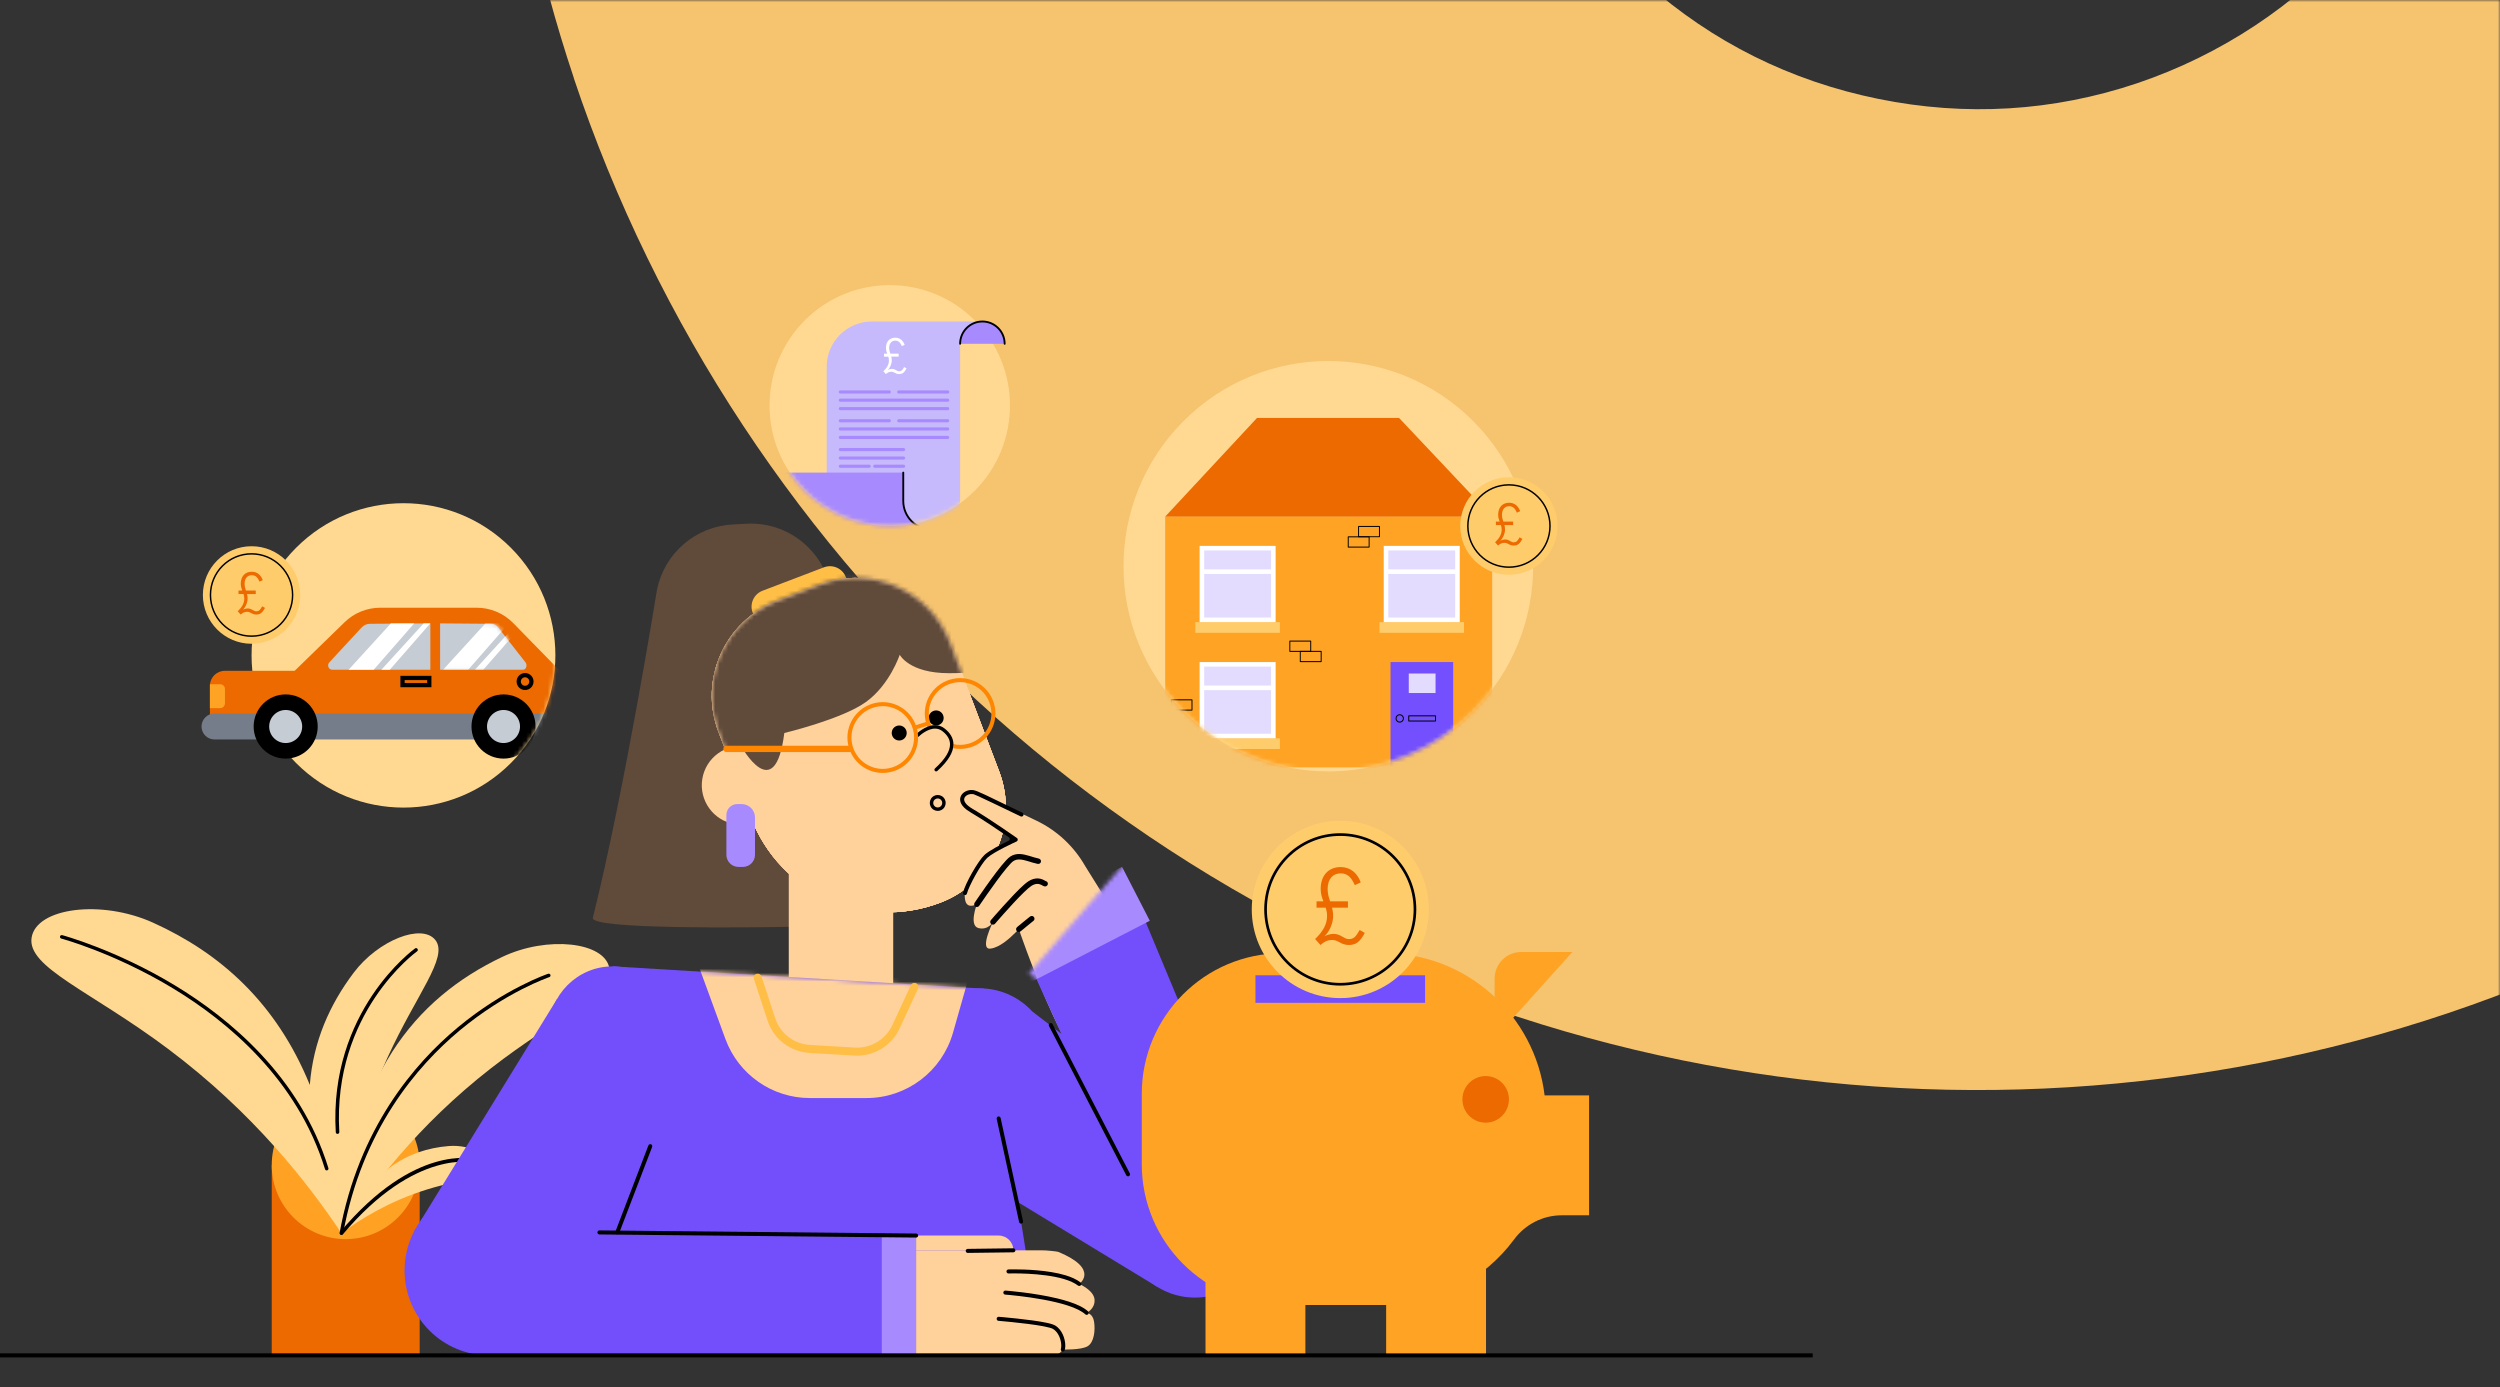
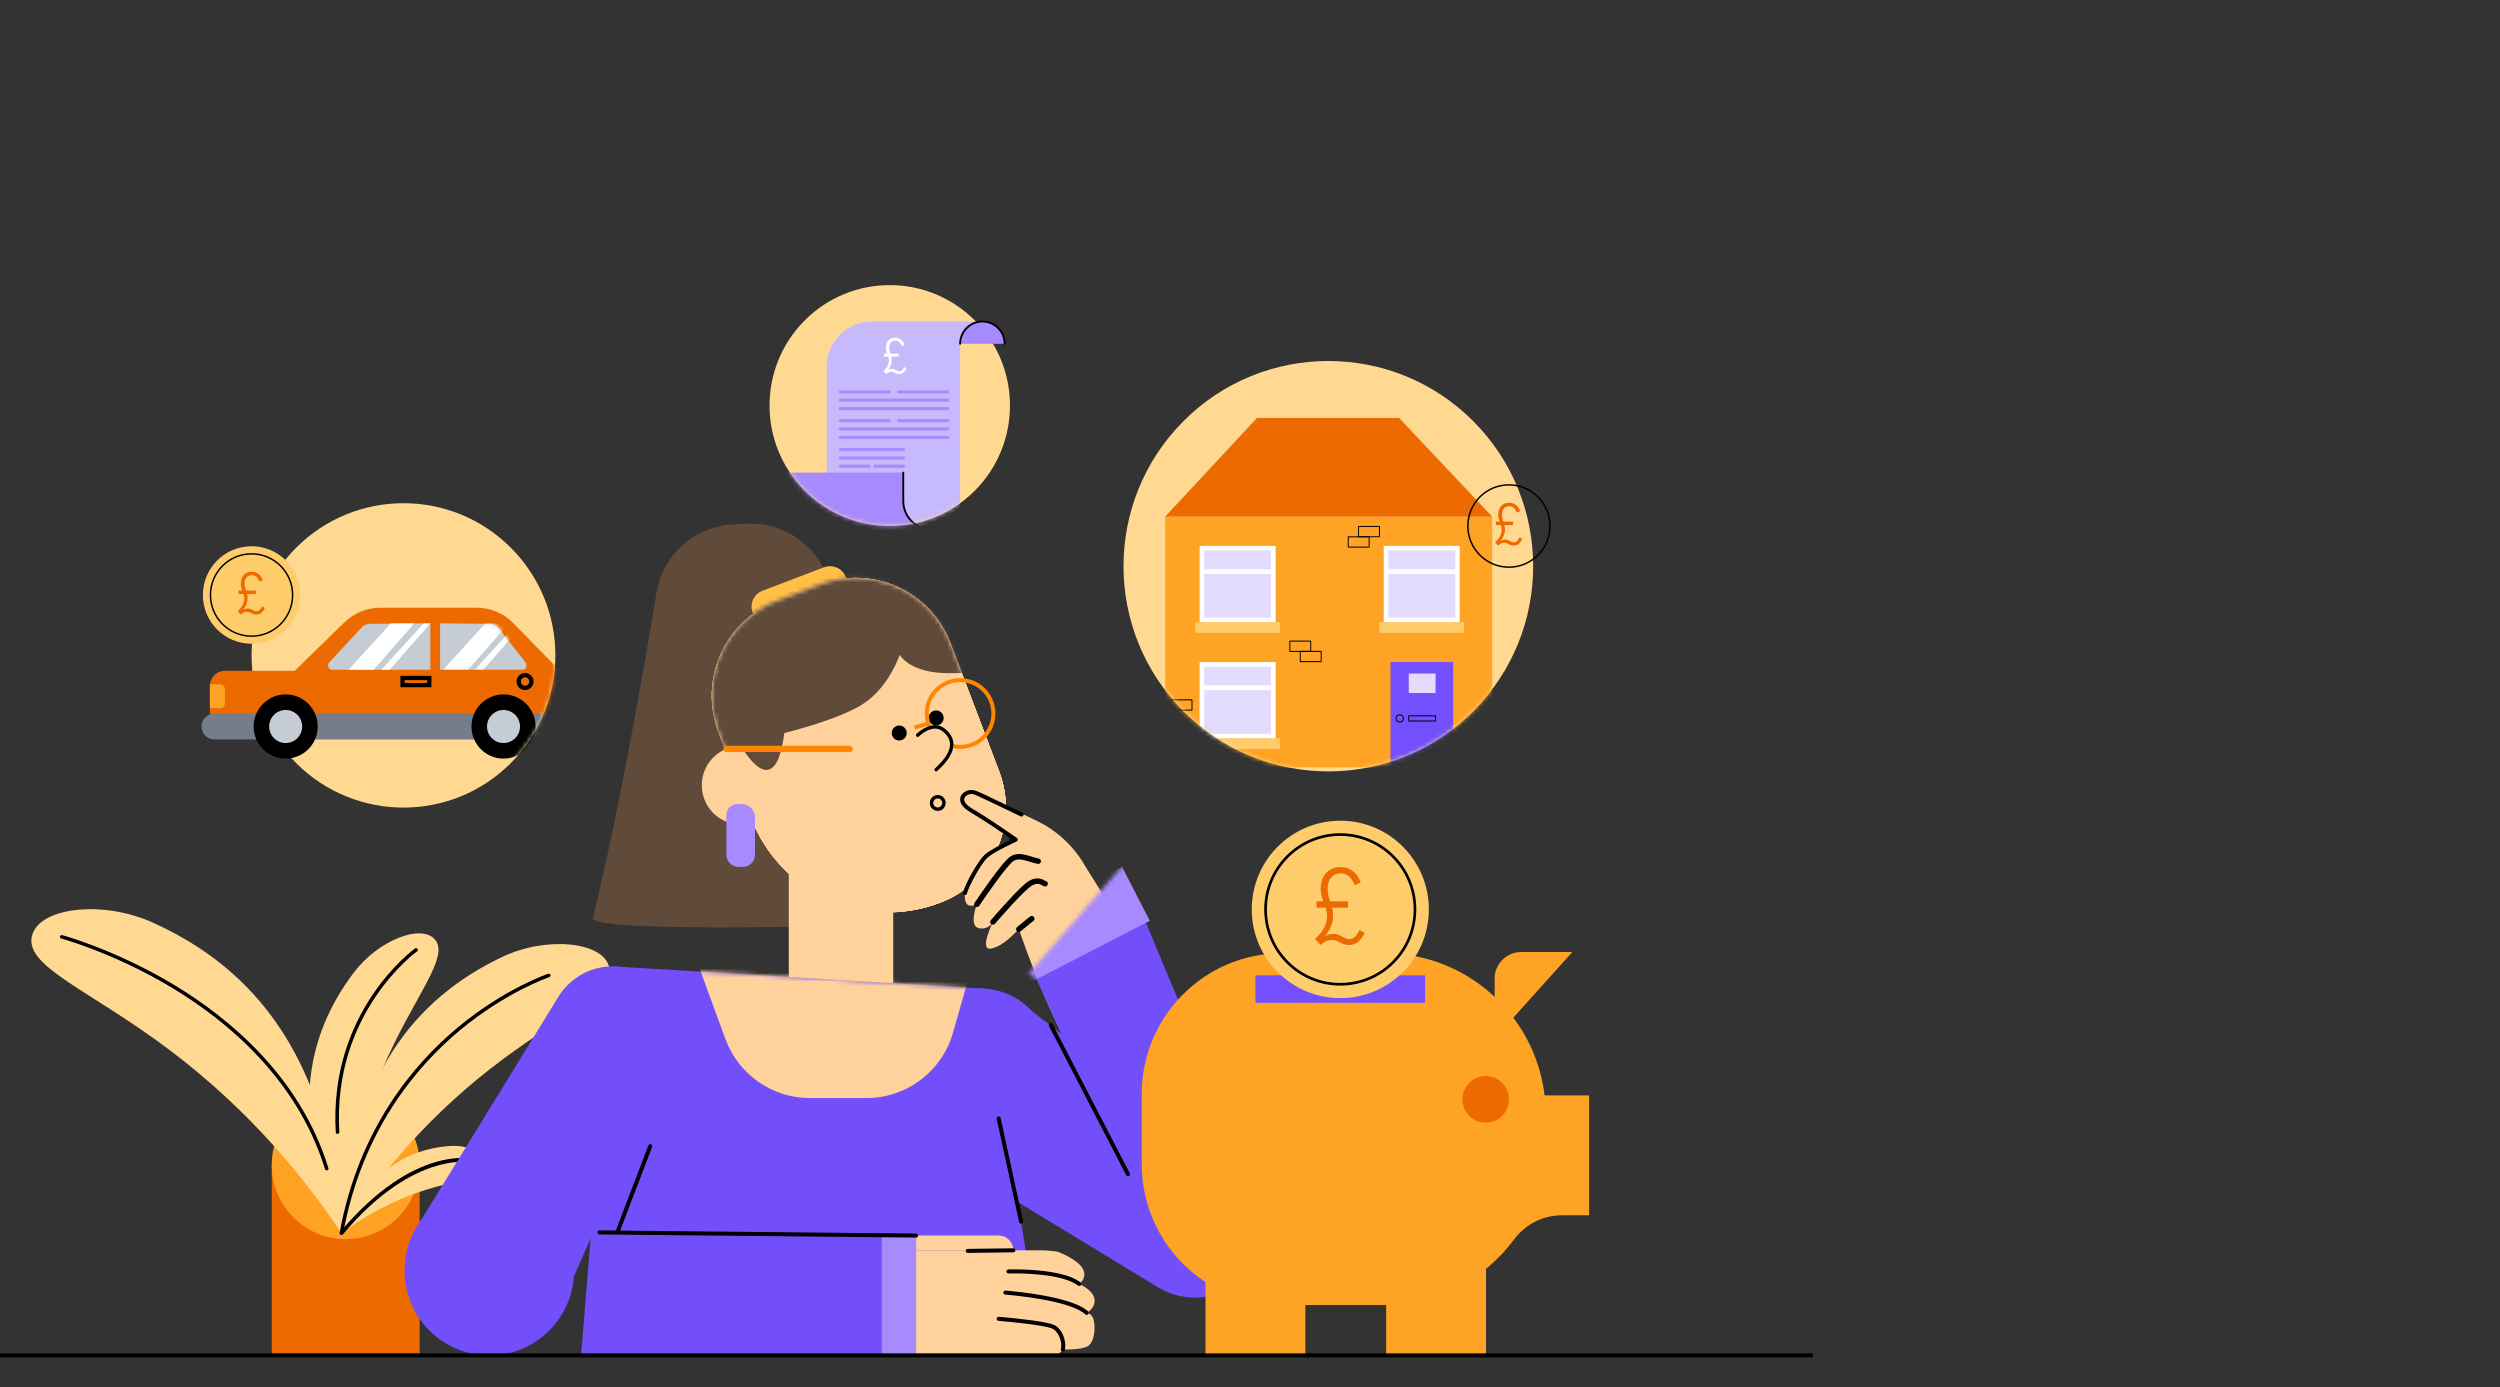
<svg xmlns="http://www.w3.org/2000/svg" width="582" height="323" viewBox="0 0 582 323" fill="none">
  <rect x="0" y="0" width="582" height="323" fill="#333333" stroke="none" />
  <mask id="mask0_5053_84409" style="mask-type:alpha" maskUnits="userSpaceOnUse" x="80" y="0" width="502" height="323">
    <rect x="80.151" width="501.849" height="322.873" fill="#F19148" />
  </mask>
  <g mask="url(#mask0_5053_84409)">
-     <path d="M133.564 18.146C152.759 75.494 186.733 126.953 231.895 167.083C277.021 207.159 332.256 234.744 391.633 246.836C451.009 258.927 512.633 255.137 569.892 235.864C627.151 216.59 678.542 182.514 718.634 137.239C754.218 97.025 779.963 48.828 793.782 -3.115C796.605 -13.746 790.027 -24.597 779.244 -26.793L592.405 -64.839C583.156 -66.723 573.879 -61.549 570.747 -52.629C565.797 -38.476 558.234 -25.562 548.165 -14.194C534.55 1.208 517.012 12.797 497.534 19.378C477.966 25.94 457.695 27.179 437.256 23.017C416.817 18.855 398.646 9.787 383.202 -3.904C367.848 -17.577 356.239 -35.102 349.731 -54.602C344.91 -69.002 342.989 -83.8 343.978 -98.807C344.583 -108.242 338.068 -116.631 328.819 -118.514L141.935 -156.57C131.151 -158.766 120.855 -151.352 119.295 -140.464C111.657 -87.261 116.549 -32.826 133.573 18.101L133.564 18.146Z" fill="#F6C36F" />
-   </g>
+     </g>
  <g clip-path="url(#clip0_5053_84409)">
    <path d="M97.698 271.216H63.261V315.353H97.698V271.216Z" fill="#EC6A00" />
    <path d="M80.481 288.468C89.992 288.468 97.701 280.744 97.701 271.216C97.701 261.688 89.992 253.964 80.481 253.964C70.971 253.964 63.261 261.688 63.261 271.216C63.261 280.744 70.971 288.468 80.481 288.468Z" fill="#FFA224" />
    <path d="M79.494 287.094C81.293 250.844 96.583 232.432 116.913 222.777C127.413 217.789 140.754 219.26 141.853 225.367C142.946 231.443 129.942 236.512 114.3 248.692C97.161 262.036 86.165 276.666 79.494 287.097" fill="#FFD991" />
    <path d="M7.361 218.265C8.485 211.304 23.613 209.358 35.645 214.805C51.222 221.854 64.317 233.402 72.124 252.572C72.924 242.429 76.746 233.859 82.355 226.428C88.07 218.85 98.273 214.868 101.371 218.866C104.453 222.846 96.958 231.431 90.231 246.158C82.864 262.293 80.425 277.029 79.529 287.097L79.488 287.007C79.488 287.041 79.491 287.072 79.494 287.107C71.697 275.393 58.902 259.001 39.149 244.196C21.123 230.686 6.24 225.195 7.361 218.268V218.265Z" fill="#FFD991" />
    <path d="M79.494 287.095C85.768 272.693 94.778 267.584 104.49 266.798C109.506 266.392 114.681 269.035 114.193 271.679C113.706 274.307 107.666 274.364 99.466 276.892C90.484 279.664 83.795 283.897 79.494 287.095Z" fill="#FFD991" />
    <path d="M79.485 287.42L79.41 287.413C79.185 287.373 79.038 287.157 79.079 286.935C83.523 262.656 96.48 247.569 106.564 239.19C117.491 230.108 127.519 226.722 127.619 226.691C127.838 226.622 128.066 226.735 128.141 226.954C128.212 227.17 128.097 227.401 127.878 227.476C127.778 227.511 117.879 230.858 107.064 239.85C97.095 248.142 84.288 263.066 79.891 287.088C79.854 287.282 79.682 287.423 79.485 287.423V287.42Z" fill="black" />
    <path d="M78.579 263.973C78.361 263.973 78.183 263.805 78.167 263.586C76.5 235.336 96.421 220.941 96.621 220.797C96.805 220.669 97.064 220.709 97.195 220.897C97.326 221.082 97.283 221.341 97.095 221.473C96.899 221.614 77.349 235.762 78.992 263.535C79.004 263.761 78.832 263.958 78.605 263.97H78.579V263.973Z" fill="black" />
    <path d="M79.495 287.507C79.401 287.507 79.307 287.476 79.229 287.41C79.054 287.263 79.032 287.004 79.179 286.828C96.514 266.223 110.24 269.72 110.818 269.88C111.036 269.943 111.167 270.168 111.105 270.387C111.042 270.606 110.818 270.737 110.599 270.678C110.465 270.64 96.771 267.202 79.81 287.363C79.729 287.457 79.613 287.507 79.495 287.507Z" fill="black" />
    <path d="M76.056 272.467C75.881 272.467 75.716 272.355 75.663 272.176C69.207 251.189 52.871 237.716 40.305 230.11C26.66 221.854 14.387 218.531 14.265 218.497C14.047 218.437 13.916 218.212 13.975 217.993C14.034 217.774 14.259 217.642 14.478 217.702C14.603 217.736 26.97 221.081 40.711 229.394C53.408 237.075 69.916 250.694 76.45 271.935C76.518 272.154 76.396 272.383 76.178 272.452C76.134 272.464 76.094 272.47 76.053 272.47L76.056 272.467Z" fill="black" />
    <path d="M138.012 213.675C137.338 216.381 174.041 215.971 185.824 215.724C187.511 215.69 188.891 214.366 189.004 212.68L193.735 142.202C194.5 130.807 185.144 121.309 173.76 121.925L170.528 122.1C161.921 122.566 154.707 128.78 152.955 137.237C152.955 137.237 145.476 183.761 138.012 213.675Z" fill="#604A3A" />
    <path d="M218.953 210.114L218.871 210.146C201.258 216.86 181.549 208.003 174.844 190.356L167.249 170.367C162.615 158.165 168.729 144.508 180.909 139.865L190.827 136.082C203.007 131.439 216.638 137.565 221.273 149.767L232.609 179.612C237.247 191.814 231.132 205.471 218.953 210.114Z" fill="#FFD29C" />
    <path d="M181.548 184.279C182.357 179.285 178.972 174.579 173.987 173.768C169.002 172.958 164.305 176.349 163.496 181.343C162.687 186.337 166.072 191.043 171.057 191.854C176.041 192.664 180.738 189.273 181.548 184.279Z" fill="#FFD29C" />
    <path d="M218.953 210.114L218.871 210.146C201.258 216.86 181.549 208.003 174.844 190.356L167.249 170.367C162.615 158.165 168.729 144.508 180.909 139.865L190.827 136.082C203.007 131.439 216.638 137.565 221.273 149.767L232.609 179.612C237.247 191.814 231.132 205.471 218.953 210.114Z" fill="#FFD29C" />
    <path d="M194.631 139.509L180.347 144.956C178.298 145.738 176.006 144.706 175.225 142.653C174.444 140.601 175.475 138.304 177.524 137.522L191.808 132.075C193.857 131.293 196.149 132.325 196.93 134.378C197.707 136.43 196.68 138.73 194.631 139.509Z" fill="#FFBF47" />
    <path d="M218.953 210.114L218.871 210.146C201.258 216.86 181.549 208.003 174.844 190.356L167.249 170.367C162.615 158.165 168.729 144.508 180.909 139.865L190.827 136.082C203.007 131.439 216.638 137.565 221.273 149.767L232.609 179.612C237.247 191.814 231.132 205.471 218.953 210.114Z" fill="#FFD29C" />
    <path d="M218.953 210.114L218.871 210.146C201.258 216.86 181.549 208.003 174.844 190.356L167.249 170.367C162.615 158.165 168.729 144.508 180.909 139.865L190.827 136.082C203.007 131.439 216.638 137.565 221.273 149.767L232.609 179.612C237.247 191.814 231.132 205.471 218.953 210.114Z" fill="#FFD29C" />
    <path d="M218.953 210.114L218.871 210.146C201.258 216.86 181.549 208.003 174.844 190.356L167.249 170.367C162.615 158.165 168.729 144.508 180.909 139.865L190.827 136.082C203.007 131.439 216.638 137.565 221.273 149.767L232.609 179.612C237.247 191.814 231.132 205.471 218.953 210.114Z" fill="#FFD29C" />
    <path d="M218.953 210.114L218.871 210.146C201.258 216.86 181.549 208.003 174.844 190.356L167.249 170.367C162.615 158.165 168.729 144.508 180.909 139.865L190.827 136.082C203.007 131.439 216.638 137.565 221.273 149.767L232.609 179.612C237.247 191.814 231.132 205.471 218.953 210.114Z" fill="#FFD29C" />
    <mask id="mask1_5053_84409" style="mask-type:luminance" maskUnits="userSpaceOnUse" x="165" y="134" width="70" height="79">
      <path d="M218.953 210.114L218.871 210.146C201.258 216.86 181.549 208.003 174.844 190.356L167.252 170.367C162.618 158.165 168.733 144.511 180.912 139.865L190.831 136.082C203.01 131.439 216.642 137.565 221.276 149.767L232.612 179.612C237.247 191.814 231.132 205.471 218.953 210.114Z" fill="white" />
    </mask>
    <g mask="url(#mask1_5053_84409)">
      <path d="M165.116 174.991L172.511 173.646C172.511 173.646 180.406 188.053 182.586 170.642C182.586 170.642 195.971 167.441 201.552 163.452C207.132 159.463 209.459 152.423 209.459 152.423C209.459 152.423 211.604 156.719 220.936 156.719C230.267 156.719 227.766 155.271 227.766 155.271C227.766 155.271 213.191 133.807 209.815 131.808C206.439 129.809 205.549 120.551 183.688 126.605C161.828 132.659 146.544 133.016 146.366 142.274C146.188 151.532 147.256 162.038 150.098 164.175C152.943 166.312 165.116 174.991 165.116 174.991Z" fill="#604A3A" />
    </g>
    <path d="M197.807 173.603H169.12C168.711 173.603 168.38 173.935 168.38 174.344C168.38 174.754 168.711 175.086 169.12 175.086H197.807C198.216 175.086 198.547 174.754 198.547 174.344C198.547 173.935 198.216 173.603 197.807 173.603Z" fill="#FF8600" />
    <path d="M172.945 201.817H171.918C170.363 201.817 169.104 200.553 169.104 198.998V189.719C169.104 188.32 170.235 187.188 171.631 187.188H172.658C174.373 187.188 175.762 188.58 175.762 190.297V198.998C175.762 200.553 174.501 201.817 172.945 201.817Z" fill="#A88AFF" />
    <path d="M195.783 253.056C189.069 253.056 183.626 247.603 183.626 240.876V192.64C183.626 185.913 189.069 180.46 195.783 180.46C202.498 180.46 207.941 185.913 207.941 192.64V240.876C207.944 247.603 202.501 253.056 195.783 253.056Z" fill="#FFD29C" />
    <path d="M252.637 201.635C250.032 197.052 246.097 193.379 241.363 191.088C235.354 188.188 227.641 184.549 226.469 184.399C224.508 184.155 222.213 186.38 226.148 188.686C230.092 190.982 236.469 195.469 236.469 195.469C236.469 195.469 231.066 197.909 229.505 199.373C227.944 200.838 224.546 206.976 224.58 208.378C224.608 209.78 224.846 211.644 227.409 210.521C227.409 210.521 225.495 215.496 227.797 216.059C230.098 216.616 231.166 214.626 231.166 214.626C231.166 214.626 227.925 221.165 230.586 220.836C232.825 220.561 235.211 218.293 236.547 216.96C236.8 216.71 237.016 216.488 237.191 216.325C237.191 216.325 248.161 248.867 256.437 253.26C264.713 257.652 274.706 260.65 278.913 254.486C283.12 248.322 261.756 216.256 261.756 216.256L252.637 201.635Z" fill="#FFD29C" />
    <path d="M241.825 199.874C241.113 199.727 240.376 199.48 239.633 199.254C238.883 199.032 238.127 198.832 237.337 198.813C236.628 198.801 235.885 198.954 235.208 199.398C234.892 199.605 234.58 199.899 234.218 200.29C232.95 201.638 231.141 204.088 229.621 206.222C228.106 208.353 226.894 210.161 226.894 210.161C226.698 210.452 226.776 210.849 227.072 211.047C227.363 211.244 227.759 211.165 227.956 210.868C227.956 210.868 228.053 210.724 228.231 210.465C228.846 209.56 230.411 207.28 232.01 205.099C232.812 204.013 233.621 202.946 234.324 202.108C234.677 201.685 235.001 201.319 235.273 201.031C235.545 200.747 235.785 200.54 235.907 200.465C236.36 200.177 236.806 200.077 237.331 200.087C237.906 200.096 238.568 200.256 239.283 200.471C239.998 200.687 240.769 200.95 241.581 201.116C241.925 201.185 242.265 200.969 242.337 200.618C242.393 200.281 242.169 199.946 241.825 199.874Z" fill="black" />
    <path d="M243.315 205.099L243.308 205.472L243.455 205.121C243.455 205.121 243.43 205.102 243.315 205.099L243.308 205.472L243.455 205.121C243.455 205.121 243.374 205.074 243.265 205.015C242.943 204.837 242.353 204.508 241.556 204.495C240.944 204.486 240.232 204.658 239.47 205.124C239.161 205.318 238.818 205.587 238.424 205.932C237.063 207.124 235.148 209.176 233.546 210.953C231.947 212.724 230.682 214.198 230.676 214.204C230.448 214.47 230.479 214.88 230.745 215.108C231.017 215.337 231.419 215.305 231.647 215.039C231.647 215.039 231.75 214.92 231.935 214.705C232.578 213.96 234.218 212.083 235.907 210.262C236.753 209.348 237.615 208.456 238.368 207.727C238.743 207.361 239.096 207.042 239.399 206.779C239.701 206.523 239.961 206.323 240.136 206.216C240.729 205.856 241.175 205.766 241.535 205.772C241.894 205.778 242.178 205.885 242.425 206.004C242.546 206.063 242.659 206.129 242.771 206.194C242.827 206.229 242.884 206.26 242.962 206.288C243.037 206.316 243.127 206.36 243.299 206.363C243.649 206.37 243.942 206.085 243.949 205.734C243.949 205.39 243.664 205.102 243.315 205.096V205.099Z" fill="black" />
    <path d="M239.851 213.334C239.767 213.391 239.695 213.447 239.586 213.534C238.836 214.116 236.785 215.828 236.778 215.834C236.507 216.059 236.469 216.463 236.694 216.735C236.919 217.007 237.322 217.045 237.593 216.82C237.593 216.82 238.268 216.263 238.977 215.678C239.333 215.384 239.695 215.089 239.992 214.852C240.142 214.733 240.27 214.633 240.367 214.551L240.488 214.457L240.526 214.426L240.538 214.42C240.835 214.226 240.919 213.832 240.732 213.534C240.538 213.225 240.145 213.14 239.848 213.334H239.851Z" fill="black" />
    <path d="M229.062 230.17L142.628 224.97L135.286 315.531H242.665L229.062 230.17Z" fill="#734FFC" />
    <path d="M113.916 315.531C124.813 315.531 133.646 306.681 133.646 295.763C133.646 284.846 124.813 275.996 113.916 275.996C103.019 275.996 94.185 284.846 94.185 295.763C94.185 306.681 103.019 315.531 113.916 315.531Z" fill="#734FFC" />
    <path d="M142.628 254.73C150.831 254.73 157.481 248.068 157.481 239.85C157.481 231.632 150.831 224.97 142.628 224.97C134.425 224.97 127.775 231.632 127.775 239.85C127.775 248.068 134.425 254.73 142.628 254.73Z" fill="#734FFC" />
    <path d="M129.69 232.541L96.412 286.668L133.615 297.131L156.575 244.971" fill="#734FFC" />
-     <path d="M113.931 315.531H154.226L154.848 285.661L127.775 283.89L113.931 315.531Z" fill="#734FFC" />
    <path d="M228.075 263.403C237.257 263.403 244.701 255.945 244.701 246.745C244.701 237.546 237.257 230.088 228.075 230.088C218.892 230.088 211.448 237.546 211.448 246.745C211.448 255.945 218.892 263.403 228.075 263.403Z" fill="#734FFC" />
    <path d="M278.182 302.08C287.365 302.08 294.809 294.623 294.809 285.423C294.809 276.223 287.365 268.766 278.182 268.766C269 268.766 261.556 276.223 261.556 285.423C261.556 294.623 269 302.08 278.182 302.08Z" fill="#734FFC" />
    <path d="M240.36 235.507L289.475 273.189L269.404 299.565L230.62 275.996L240.36 235.507Z" fill="#734FFC" />
    <path d="M213.278 287.635H205.28V315.531H213.278V287.635Z" fill="#A88AFF" />
    <path d="M263.736 277.204C263.439 276.507 293.831 279.745 293.831 279.745L264.132 208.463L241.238 227.82C241.238 227.82 263.876 277.533 263.736 277.204Z" fill="#734FFC" />
    <mask id="mask2_5053_84409" style="mask-type:luminance" maskUnits="userSpaceOnUse" x="135" y="224" width="108" height="92">
      <path d="M229.062 230.17L142.628 224.97L135.286 315.531H242.665L229.062 230.17Z" fill="white" />
    </mask>
    <g mask="url(#mask2_5053_84409)">
      <path d="M201.726 255.625H188.535C179.753 255.625 171.902 250.134 168.876 241.874L160.344 218.584H228.065L221.863 240.394C219.302 249.408 211.083 255.625 201.726 255.625Z" fill="#FFD29C" />
    </g>
    <path d="M254.704 307.715C255.004 309.727 254.704 312.502 253.202 313.403C251.7 314.307 247.421 314.167 247.421 314.167C246.222 316.11 243.842 315.531 243.842 315.531H213.275V291.07H242.293C243.118 291.07 243.939 291.12 244.761 291.214C245.413 291.289 246.188 291.364 246.353 291.433C256.078 295.454 251.25 298.908 251.25 298.908C251.25 298.908 254.629 300.366 254.807 302.515C254.988 304.665 252.977 305.635 252.977 305.635C252.977 305.635 254.404 305.707 254.704 307.715Z" fill="#FFD29C" />
    <path d="M235.916 291.071H213.278V287.639H232.491C234.38 287.636 235.916 289.175 235.916 291.071Z" fill="#FFD29C" />
    <path d="M0 316H422V315.062H0" fill="black" />
    <path d="M232.45 307.49C232.45 307.49 232.622 307.503 232.928 307.531C233.996 307.625 236.697 307.872 239.32 308.207C240.632 308.376 241.925 308.566 242.977 308.77C243.502 308.87 243.97 308.976 244.342 309.08C244.714 309.183 245.001 309.292 245.132 309.37C245.751 309.727 246.244 310.356 246.572 311.082C246.903 311.805 247.065 312.615 247.065 313.269C247.065 313.569 247.031 313.835 246.972 314.032C246.9 314.283 247.043 314.542 247.293 314.614C247.543 314.686 247.802 314.542 247.874 314.292C247.965 313.982 248.002 313.635 248.002 313.266C248.002 312.465 247.812 311.545 247.428 310.691C247.04 309.84 246.447 309.042 245.604 308.554C245.454 308.466 245.282 308.394 245.085 308.325C244.717 308.194 244.255 308.075 243.718 307.959C241.844 307.556 239.058 307.205 236.728 306.955C234.399 306.705 232.531 306.551 232.531 306.551C232.272 306.53 232.047 306.724 232.025 306.98C232 307.243 232.194 307.471 232.45 307.49Z" fill="black" />
    <path d="M234.011 301.386C234.011 301.386 234.068 301.389 234.177 301.399C235.001 301.464 238.771 301.796 242.771 302.525C244.77 302.891 246.828 303.357 248.599 303.936C250.366 304.512 251.843 305.216 252.659 305.976C252.849 306.151 253.146 306.142 253.321 305.951C253.495 305.76 253.486 305.463 253.296 305.288C252.758 304.79 252.062 304.358 251.25 303.971C249.832 303.292 248.058 302.741 246.188 302.284C240.582 300.926 234.093 300.451 234.077 300.448C233.818 300.429 233.593 300.623 233.574 300.882C233.555 301.142 233.755 301.367 234.011 301.386Z" fill="black" />
    <path d="M234.789 296.464C234.789 296.464 234.817 296.464 234.873 296.461C235.045 296.458 235.467 296.448 236.073 296.448C237.687 296.448 240.607 296.514 243.53 296.911C244.992 297.109 246.456 297.387 247.752 297.778C249.048 298.166 250.176 298.67 250.963 299.28C251.169 299.439 251.462 299.402 251.619 299.195C251.778 298.989 251.74 298.695 251.534 298.538C250.604 297.819 249.383 297.29 248.021 296.877C245.975 296.264 243.608 295.926 241.441 295.735C239.274 295.547 237.303 295.51 236.073 295.51C235.254 295.51 234.761 295.525 234.758 295.525C234.499 295.535 234.296 295.751 234.305 296.01C234.314 296.27 234.53 296.473 234.789 296.464Z" fill="black" />
    <path d="M225.295 291.678L235.923 291.54C236.182 291.537 236.388 291.324 236.385 291.065C236.382 290.805 236.169 290.598 235.91 290.602L225.283 290.739C225.024 290.742 224.817 290.955 224.821 291.215C224.824 291.475 225.036 291.681 225.295 291.678Z" fill="black" />
    <path d="M150.944 266.66L143.259 286.74C143.165 286.981 143.287 287.253 143.527 287.347C143.768 287.441 144.039 287.319 144.133 287.078L151.819 266.998C151.912 266.757 151.791 266.485 151.55 266.391C151.306 266.297 151.038 266.419 150.944 266.66Z" fill="black" />
    <path d="M139.539 287.378L213.272 288.107C213.531 288.11 213.744 287.901 213.744 287.641C213.744 287.381 213.537 287.168 213.278 287.168L139.546 286.439C139.286 286.436 139.074 286.646 139.074 286.906C139.074 287.165 139.28 287.375 139.539 287.378Z" fill="black" />
    <path d="M232.031 260.477L237.247 284.491C237.303 284.744 237.553 284.904 237.803 284.85C238.056 284.794 238.215 284.544 238.162 284.293L232.946 260.277C232.89 260.024 232.64 259.864 232.391 259.917C232.138 259.974 231.975 260.224 232.031 260.477Z" fill="black" />
    <path d="M244.202 238.849L262.19 273.6C262.308 273.831 262.593 273.919 262.821 273.8C263.048 273.681 263.139 273.396 263.02 273.168L245.032 238.417C244.914 238.186 244.629 238.098 244.401 238.217C244.173 238.336 244.083 238.617 244.202 238.849Z" fill="black" />
    <mask id="mask3_5053_84409" style="mask-type:luminance" maskUnits="userSpaceOnUse" x="239" y="197" width="79" height="67">
      <path d="M239.505 226.672C239.505 226.672 290.543 263.989 289.959 263.504C289.375 263.019 317.872 251.949 317.872 251.949L264.713 197.578" fill="white" />
    </mask>
    <g mask="url(#mask3_5053_84409)">
      <path d="M261.205 201.782L229.682 218.055L236.149 230.629L267.672 214.356L261.205 201.782Z" fill="#A88AFF" />
    </g>
-     <path d="M212.035 229.363L207.738 238.633C206.248 241.846 203.035 243.883 199.531 243.883C199.353 243.883 199.178 243.877 199 243.867L188.541 243.254C184.831 243.038 181.633 240.57 180.472 237.034L177.283 227.326C177.121 226.835 176.593 226.565 176.1 226.728C175.609 226.891 175.341 227.42 175.503 227.914L178.692 237.622C180.094 241.89 183.957 244.865 188.432 245.128L198.891 245.741C199.106 245.754 199.319 245.76 199.531 245.76C203.763 245.76 207.638 243.304 209.437 239.425L213.734 230.154C213.953 229.685 213.75 229.125 213.278 228.909C212.807 228.693 212.254 228.89 212.035 229.363Z" fill="#FFBF47" />
    <path d="M216.386 167.939C216.826 168.796 217.878 169.134 218.737 168.693C219.596 168.252 219.93 167.197 219.49 166.337C219.049 165.477 217.997 165.142 217.138 165.583C216.279 166.024 215.942 167.082 216.386 167.939Z" fill="black" />
    <path d="M207.785 171.443C208.225 172.3 209.278 172.638 210.136 172.197C210.992 171.756 211.329 170.702 210.889 169.841C210.449 168.984 209.396 168.646 208.538 169.087C207.679 169.528 207.341 170.583 207.785 171.443Z" fill="black" />
    <path d="M217.016 187.591L216.66 187.775C216.988 188.414 217.635 188.78 218.306 188.78C218.59 188.78 218.881 188.714 219.152 188.573C219.79 188.245 220.155 187.597 220.155 186.924C220.155 186.64 220.089 186.349 219.949 186.077C219.621 185.438 218.974 185.072 218.303 185.072C218.019 185.072 217.728 185.138 217.457 185.279C216.82 185.607 216.454 186.255 216.454 186.928C216.454 187.212 216.52 187.503 216.66 187.775L217.016 187.591L217.372 187.406C217.294 187.253 217.257 187.09 217.257 186.928C217.257 186.546 217.463 186.18 217.825 185.995C217.978 185.917 218.144 185.879 218.303 185.879C218.684 185.879 219.049 186.086 219.234 186.449C219.312 186.602 219.349 186.768 219.349 186.928C219.349 187.309 219.143 187.675 218.781 187.86C218.628 187.938 218.462 187.976 218.303 187.976C217.922 187.976 217.557 187.769 217.372 187.406L217.016 187.591Z" fill="black" />
    <path d="M230.92 163.803L230.473 163.941C231.07 165.868 230.829 167.849 229.961 169.504C229.09 171.156 227.594 172.476 225.67 173.074C223.746 173.671 221.769 173.431 220.117 172.561C218.469 171.688 217.151 170.189 216.554 168.262C215.958 166.335 216.198 164.354 217.066 162.699C217.938 161.047 219.434 159.727 221.357 159.129C223.281 158.532 225.258 158.772 226.91 159.642C228.559 160.515 229.877 162.014 230.473 163.941L230.92 163.803L231.366 163.666C230.02 159.32 225.414 156.889 221.076 158.237C216.738 159.586 214.312 164.201 215.658 168.547C217.004 172.892 221.61 175.323 225.948 173.975C230.286 172.626 232.712 168.012 231.366 163.666L230.92 163.803Z" fill="#FF8600" />
    <path d="M213.053 169.845L216.245 168.853L215.967 167.958L212.775 168.947" fill="#FF8600" />
    <path d="M220.952 171.238L220.141 170.357C218.738 168.833 216.368 168.736 214.846 170.141L213.966 170.954C212.445 172.359 212.348 174.734 213.751 176.259L214.562 177.14C215.964 178.664 218.335 178.761 219.857 177.356L220.736 176.544C222.258 175.138 222.355 172.763 220.952 171.238Z" fill="#FFD29C" />
    <path d="M213.918 171.44H213.922C213.965 171.394 214.446 170.927 215.149 170.483C215.851 170.036 216.773 169.62 217.675 169.623C218.269 169.626 218.853 169.788 219.434 170.245C220.002 170.696 220.436 171.175 220.723 171.678C221.014 172.182 221.164 172.711 221.164 173.293C221.164 174.022 220.923 174.845 220.361 175.78C219.799 176.716 218.918 177.754 217.666 178.89C217.504 179.04 217.491 179.294 217.638 179.456C217.788 179.619 218.041 179.631 218.203 179.484C219.493 178.308 220.427 177.219 221.045 176.193C221.66 175.167 221.963 174.2 221.963 173.29C221.963 172.567 221.769 171.888 221.417 171.275C221.064 170.661 220.555 170.111 219.93 169.613C219.212 169.041 218.422 168.812 217.675 168.815C216.498 168.819 215.43 169.344 214.646 169.848C213.865 170.355 213.366 170.855 213.35 170.868C213.194 171.024 213.194 171.278 213.35 171.437C213.509 171.597 213.762 171.597 213.918 171.437V171.44Z" fill="black" />
-     <path d="M212.913 169.397L212.466 169.535C213.063 171.462 212.822 173.443 211.954 175.098C211.083 176.75 209.587 178.07 207.663 178.668C205.739 179.265 203.763 179.024 202.11 178.155C200.462 177.282 199.144 175.783 198.547 173.856C197.951 171.928 198.191 169.948 199.059 168.293C199.931 166.641 201.427 165.32 203.35 164.723C205.274 164.125 207.251 164.366 208.903 165.236C210.552 166.109 211.87 167.608 212.466 169.535L212.913 169.397L213.359 169.26C212.013 164.914 207.407 162.483 203.069 163.831C198.731 165.18 196.305 169.795 197.651 174.14C198.997 178.486 203.603 180.917 207.941 179.569C212.279 178.22 214.705 173.605 213.359 169.26L212.913 169.397Z" fill="#FF8600" />
    <path d="M369.941 255.005H359.585C357.333 236.355 341.481 221.903 322.256 221.903H298.525C280.456 221.903 265.806 236.58 265.806 254.683V271.021C265.806 289.124 280.456 303.801 298.525 303.801H322.256C334.642 303.801 345.625 297.8 352.477 288.545C355.088 285.019 359.188 282.92 363.57 282.92H369.937V255.005H369.941Z" fill="#FFA324" />
    <path d="M303.893 293.248H280.643V315.055H303.893V293.248Z" fill="#FFA324" />
    <path d="M345.944 293.248H322.694V315.055H345.944V293.248Z" fill="#FFA324" />
    <path d="M345.866 261.357C348.856 261.357 351.281 258.928 351.281 255.932C351.281 252.936 348.856 250.507 345.866 250.507C342.875 250.507 340.451 252.936 340.451 255.932C340.451 258.928 342.875 261.357 345.866 261.357Z" fill="#EC6A00" />
    <path d="M366.04 221.632H354.12C350.713 221.632 347.949 224.401 347.949 227.814V241.746L366.04 221.632Z" fill="#FFA324" />
    <path d="M331.759 227.047H292.27V233.458H331.759V227.047Z" fill="#734FFD" />
    <path d="M312.022 232.36C323.406 232.36 332.634 223.115 332.634 211.71C332.634 200.306 323.406 191.061 312.022 191.061C300.639 191.061 291.411 200.306 291.411 211.71C291.411 223.115 300.639 232.36 312.022 232.36Z" fill="#FFCC6C" />
    <path d="M329.405 211.71H329.092C329.092 216.435 327.181 220.712 324.089 223.809C320.998 226.907 316.729 228.821 312.013 228.821C307.297 228.821 303.028 226.907 299.937 223.809C296.845 220.712 294.934 216.435 294.934 211.71C294.934 206.986 296.845 202.709 299.937 199.612C303.028 196.514 307.297 194.599 312.013 194.599C316.729 194.599 320.998 196.514 324.089 199.612C327.181 202.709 329.092 206.986 329.092 211.71H329.717C329.717 201.914 321.791 193.974 312.013 193.974C302.235 193.974 294.309 201.914 294.309 211.71C294.309 221.506 302.235 229.447 312.013 229.447C321.791 229.447 329.717 221.506 329.717 211.71H329.405Z" fill="black" />
    <path d="M306.492 209.833H308.084C307.757 208.973 307.454 208.084 307.454 206.945C307.454 203.726 309.349 201.852 312.107 201.852C314.383 201.852 315.976 203.244 316.785 205.425L315.395 206.057C314.611 204.283 313.724 203.319 312.107 203.319C310.336 203.319 309.071 204.586 309.071 206.967C309.071 208.106 309.374 208.994 309.652 209.83H313.799V211.3H310.105C310.258 211.907 310.358 212.542 310.358 213.278C310.358 214.923 309.446 216.979 308.334 217.965C309.018 217.586 309.852 217.408 310.483 217.408C312.126 217.408 312.884 218.625 313.974 218.625C315.139 218.625 315.617 218.118 316.529 216.497L317.719 217.182C316.632 219.235 315.67 219.995 314.024 219.995C312.129 219.995 311.623 218.828 310.13 218.828C308.915 218.828 308.234 219.31 307.397 219.995L306.158 218.603C308.081 216.754 308.94 215.105 308.94 213.231C308.94 212.521 308.815 211.914 308.612 211.303H306.489V209.833H306.492Z" fill="#EC6A00" />
    <path d="M228.165 209.877L228.253 209.646L227.725 209.877H228.165Z" fill="black" />
    <path d="M225.914 189.093C228.712 190.723 232.794 193.498 234.873 194.931C235.167 195.134 235.133 195.575 234.811 195.732C233.071 196.573 230.276 198.01 229.183 199.033C227.731 200.394 224.721 205.619 224.193 207.806C224.121 208.1 224.355 208.381 224.658 208.375C224.864 208.372 225.049 208.231 225.099 208.028C225.508 206.357 228.359 201.088 229.824 199.715C231.313 198.319 236.607 195.92 236.66 195.895C236.991 195.744 237.034 195.291 236.735 195.084C236.669 195.04 230.295 190.56 226.379 188.279C224.942 187.441 224.262 186.54 224.505 185.814C224.714 185.197 225.583 184.763 226.404 184.866C226.801 184.916 225.87 184.396 237.606 190.053C237.84 190.166 238.121 190.069 238.234 189.834C238.346 189.6 238.246 189.318 238.012 189.205C229.283 184.997 227.491 184.052 226.52 183.93C225.245 183.774 223.971 184.465 223.618 185.51C223.384 186.208 223.365 187.603 225.907 189.09L225.914 189.093Z" fill="black" />
    <path d="M342.955 165.593C361.577 146.936 361.577 116.689 342.955 98.032C324.333 79.376 294.141 79.376 275.519 98.032C256.897 116.689 256.897 146.936 275.519 165.593C294.141 184.249 324.333 184.249 342.955 165.593Z" fill="#FFD991" />
    <mask id="mask4_5053_84409" style="mask-type:luminance" maskUnits="userSpaceOnUse" x="261" y="84" width="96" height="96">
      <path d="M342.955 165.593C361.577 146.936 361.577 116.689 342.955 98.032C324.333 79.376 294.141 79.376 275.519 98.032C256.897 116.689 256.897 146.936 275.519 165.593C294.141 184.249 324.333 184.249 342.955 165.593Z" fill="white" />
    </mask>
    <g mask="url(#mask4_5053_84409)">
      <path d="M347.377 120.267V178.661H271.259V120.267" fill="#FFA324" />
      <path d="M338.302 154.126H323.718V178.662H338.302V154.126Z" fill="#734FFD" />
      <path d="M296.717 127.444H279.738V144.48H296.717V127.444Z" fill="#E3DCFE" />
      <path d="M297.957 144.833H278.276V147.317H297.957V144.833Z" fill="#FFCC6C" />
      <path d="M279.269 127.078V144.831H296.964V127.078H279.269ZM295.905 143.767H280.334V133.614H295.905V143.767ZM295.905 132.55H280.334V128.145H295.905V132.55Z" fill="white" />
      <path d="M296.717 154.492H279.738V171.528H296.717V154.492Z" fill="#E3DCFE" />
      <path d="M297.957 171.881H278.276V174.365H297.957V171.881Z" fill="#FFCC6C" />
      <path d="M279.269 154.126V171.878H296.964V154.126H279.269ZM295.905 170.815H280.334V160.662H295.905V170.815ZM295.905 159.598H280.334V155.193H295.905V159.598Z" fill="white" />
      <path d="M339.582 127.444H322.603V144.48H339.582V127.444Z" fill="#E3DCFE" />
      <path d="M340.819 144.833H321.138V147.317H340.819V144.833Z" fill="#FFCC6C" />
      <path d="M322.135 127.078V144.831H339.829V127.078H322.135ZM338.767 143.767H323.196V133.614H338.767V143.767ZM338.767 132.55H323.196V128.145H338.767V132.55Z" fill="white" />
      <path d="M326.71 167.251H326.597C326.597 167.458 326.516 167.642 326.379 167.777C326.241 167.911 326.06 167.996 325.854 167.996C325.648 167.996 325.464 167.914 325.329 167.777C325.195 167.639 325.111 167.455 325.111 167.251C325.111 167.048 325.192 166.86 325.329 166.726C325.467 166.591 325.648 166.507 325.854 166.507C326.06 166.507 326.244 166.588 326.379 166.726C326.513 166.863 326.597 167.048 326.597 167.251H326.822C326.822 166.716 326.388 166.281 325.857 166.281C325.326 166.281 324.892 166.716 324.892 167.251C324.892 167.786 325.326 168.221 325.857 168.221C326.388 168.221 326.822 167.786 326.822 167.251H326.71Z" fill="black" />
      <path d="M334.192 167.855V167.742H328.071V166.759H334.08V167.855H334.192H334.305V166.647C334.305 166.616 334.292 166.587 334.27 166.569C334.249 166.55 334.22 166.534 334.192 166.534H327.959C327.928 166.534 327.9 166.547 327.881 166.569C327.862 166.591 327.847 166.619 327.847 166.647V167.855C327.847 167.886 327.859 167.914 327.881 167.933C327.903 167.951 327.931 167.967 327.959 167.967H334.192C334.224 167.967 334.252 167.955 334.27 167.933C334.289 167.911 334.305 167.883 334.305 167.855H334.192Z" fill="black" />
      <path d="M334.195 156.791H327.962V161.337H334.195V156.791Z" fill="#E3DCFE" />
      <path d="M305.136 151.639V151.526H300.383V149.361H305.024V151.639H305.136H305.249V149.248C305.249 149.217 305.236 149.189 305.215 149.17C305.193 149.151 305.165 149.136 305.136 149.136H300.274C300.243 149.136 300.215 149.148 300.196 149.17C300.177 149.192 300.162 149.22 300.162 149.248V151.639C300.162 151.67 300.174 151.698 300.196 151.717C300.218 151.736 300.246 151.751 300.274 151.751H305.136C305.168 151.751 305.196 151.739 305.215 151.717C305.233 151.695 305.249 151.667 305.249 151.639H305.136Z" fill="black" />
      <path d="M307.569 154.028V153.916H302.816V151.751H307.457V154.028H307.569H307.682V151.638C307.682 151.607 307.669 151.579 307.647 151.56C307.625 151.541 307.597 151.525 307.569 151.525H302.707C302.676 151.525 302.647 151.538 302.629 151.56C302.61 151.582 302.594 151.61 302.594 151.638V154.028C302.594 154.06 302.607 154.088 302.629 154.107C302.651 154.125 302.679 154.141 302.707 154.141H307.569C307.6 154.141 307.629 154.128 307.647 154.107C307.666 154.085 307.682 154.057 307.682 154.028H307.569Z" fill="black" />
      <path d="M321.138 124.947V124.835H316.385V122.67H321.026V124.947H321.138H321.251V122.557C321.251 122.526 321.238 122.498 321.216 122.479C321.195 122.46 321.167 122.444 321.138 122.444H316.276C316.245 122.444 316.217 122.457 316.198 122.479C316.179 122.501 316.164 122.529 316.164 122.557V124.947C316.164 124.979 316.176 125.007 316.198 125.026C316.22 125.044 316.248 125.06 316.276 125.06H321.138C321.17 125.06 321.198 125.047 321.216 125.026C321.235 125.004 321.251 124.975 321.251 124.947H321.138Z" fill="black" />
      <path d="M318.734 127.365V127.253H313.981V125.088H318.621V127.365H318.734H318.846V124.975C318.846 124.944 318.834 124.915 318.812 124.897C318.79 124.878 318.762 124.862 318.734 124.862H313.868C313.837 124.862 313.809 124.875 313.79 124.897C313.771 124.919 313.756 124.947 313.756 124.975V127.365C313.756 127.397 313.768 127.425 313.79 127.444C313.812 127.462 313.84 127.478 313.868 127.478H318.731C318.762 127.478 318.79 127.465 318.809 127.444C318.827 127.422 318.843 127.393 318.843 127.365H318.734Z" fill="black" />
      <path d="M277.492 165.315V165.202H272.739V163.037H277.38V165.315H277.492H277.605V162.924C277.605 162.893 277.592 162.865 277.57 162.846C277.548 162.827 277.52 162.812 277.492 162.812H272.63C272.599 162.812 272.57 162.824 272.552 162.846C272.533 162.868 272.517 162.896 272.517 162.924V165.315C272.517 165.346 272.53 165.374 272.552 165.393C272.574 165.412 272.602 165.427 272.63 165.427H277.492C277.523 165.427 277.552 165.415 277.57 165.393C277.589 165.371 277.605 165.343 277.605 165.315H277.492Z" fill="black" />
    </g>
    <path d="M325.698 97.293H292.635L271.259 120.267H347.377L325.698 97.293Z" fill="#EC6A00" />
    <path d="M118.936 177.63C132.747 163.794 132.747 141.361 118.936 127.525C105.126 113.688 82.734 113.688 68.924 127.525C55.113 141.361 55.113 163.794 68.924 177.63C82.734 191.466 105.126 191.466 118.936 177.63Z" fill="#FFD991" />
    <mask id="mask5_5053_84409" style="mask-type:luminance" maskUnits="userSpaceOnUse" x="34" y="117" width="96" height="72">
      <path d="M68.923 127.522C82.733 113.687 105.124 113.687 118.937 127.522C132.747 141.357 132.747 163.79 118.937 177.629C105.128 191.464 52.097 192.299 38.287 178.461C24.478 164.626 55.114 141.357 68.923 127.522Z" fill="white" />
    </mask>
    <g mask="url(#mask5_5053_84409)">
      <path d="M129.071 156.169H52.331C50.418 156.169 48.868 157.722 48.868 159.639V166.894C48.868 168.811 50.418 170.364 52.331 170.364H129.071C130.984 170.364 132.534 168.811 132.534 166.894V159.639C132.534 157.722 130.984 156.169 129.071 156.169Z" fill="#EC6A00" />
      <path d="M132.238 158.109L65.897 158.794L80.219 144.856C82.446 142.687 85.428 141.477 88.532 141.477H110.971C114.178 141.477 117.251 142.772 119.496 145.068L132.238 158.109Z" fill="#EC6A00" />
      <path d="M131.638 166.109H49.933C48.267 166.109 46.916 167.462 46.916 169.13C46.916 170.799 48.267 172.151 49.933 172.151H131.638C133.304 172.151 134.655 170.799 134.655 169.13C134.655 167.462 133.304 166.109 131.638 166.109Z" fill="#747D89" />
      <path d="M66.506 176.603C70.625 176.603 73.964 173.258 73.964 169.132C73.964 165.005 70.625 161.66 66.506 161.66C62.388 161.66 59.049 165.005 59.049 169.132C59.049 173.258 62.388 176.603 66.506 176.603Z" fill="black" />
      <path d="M117.22 176.603C121.338 176.603 124.677 173.258 124.677 169.132C124.677 165.005 121.338 161.66 117.22 161.66C113.101 161.66 109.762 165.005 109.762 169.132C109.762 173.258 113.101 176.603 117.22 176.603Z" fill="black" />
      <path d="M66.506 172.98C68.628 172.98 70.347 171.257 70.347 169.132C70.347 167.006 68.628 165.283 66.506 165.283C64.385 165.283 62.665 167.006 62.665 169.132C62.665 171.257 64.385 172.98 66.506 172.98Z" fill="#C6CCD4" />
      <path d="M117.22 172.98C119.341 172.98 121.061 171.257 121.061 169.132C121.061 167.006 119.341 165.283 117.22 165.283C115.098 165.283 113.378 167.006 113.378 169.132C113.378 171.257 115.098 172.98 117.22 172.98Z" fill="#C6CCD4" />
      <path d="M100.184 145.125V155.91H77.315C76.49 155.91 76.078 154.833 76.662 154.205L84.169 146.095C84.685 145.541 85.378 145.225 86.106 145.222L100.184 145.125Z" fill="#C6CCD4" />
      <path d="M102.457 145.125V155.91H121.782C122.479 155.91 122.828 154.833 122.335 154.205L115.989 146.095C115.555 145.541 114.968 145.225 114.353 145.222L102.454 145.125H102.457Z" fill="#C6CCD4" />
      <path d="M48.868 159.291H51.257C51.872 159.291 52.368 159.792 52.368 160.405V163.74C52.368 164.357 51.869 164.854 51.257 164.854H48.868V159.288V159.291Z" fill="#FFA324" />
      <path d="M132.538 164.857H130.149C129.533 164.857 129.037 164.357 129.037 163.743V160.408C129.037 159.792 129.536 159.294 130.149 159.294H132.538V164.86V164.857Z" fill="#E2243E" />
      <path d="M99.94 157.83H93.71V159.491H99.94V157.83Z" stroke="black" stroke-width="0.99" stroke-miterlimit="10" />
      <path d="M122.238 160.143C123.056 160.143 123.718 159.479 123.718 158.66C123.718 157.841 123.056 157.177 122.238 157.177C121.421 157.177 120.758 157.841 120.758 158.66C120.758 159.479 121.421 160.143 122.238 160.143Z" stroke="black" stroke-width="0.99" stroke-miterlimit="10" />
      <path d="M90.999 145.125H96.424L86.999 155.91H81.162L90.999 145.125Z" fill="white" />
      <mask id="mask6_5053_84409" style="mask-type:luminance" maskUnits="userSpaceOnUse" x="102" y="145" width="21" height="11">
        <path d="M102.457 145.125V155.91H121.782C122.479 155.91 122.828 154.833 122.335 154.205L115.989 146.095C115.555 145.541 114.968 145.225 114.353 145.222L102.454 145.125H102.457Z" fill="white" />
      </mask>
      <g mask="url(#mask6_5053_84409)">
        <path d="M113.004 145.125H118.428L109.003 155.91H103.166L113.004 145.125Z" fill="white" />
        <path d="M120.396 145.125H121.932L112.507 155.91H110.562L120.396 145.125Z" fill="white" />
      </g>
      <path d="M98.629 145.125H100.165L90.74 155.91H88.795L98.629 145.125Z" fill="white" />
    </g>
    <path d="M226.925 114.239C237.855 103.289 237.855 85.535 226.925 74.585C215.996 63.635 198.275 63.635 187.345 74.585C176.415 85.535 176.415 103.289 187.345 114.239C198.275 125.189 215.996 125.189 226.925 114.239Z" fill="#FFD991" />
    <mask id="mask7_5053_84409" style="mask-type:luminance" maskUnits="userSpaceOnUse" x="179" y="62" width="65" height="61">
      <path d="M187.342 74.587C198.272 63.637 228.418 56.519 239.349 67.469C250.279 78.42 237.856 103.293 226.925 114.244C215.995 125.195 198.276 125.195 187.345 114.244C176.415 103.293 176.415 85.541 187.345 74.59L187.342 74.587Z" fill="white" />
    </mask>
    <g mask="url(#mask7_5053_84409)">
      <path d="M233.883 80.037C233.883 77.168 231.563 74.844 228.699 74.844C225.836 74.844 223.515 77.168 223.515 80.037H233.88H233.883Z" fill="#A88AFF" />
      <path d="M228.699 74.844H202.982C197.167 74.844 192.454 79.565 192.454 85.391V123.273H216.879C220.545 123.273 223.515 120.295 223.515 116.625V80.037C223.515 77.168 225.836 74.844 228.699 74.844Z" fill="#C7BAFC" />
      <path d="M223.734 80.038C223.734 78.664 224.29 77.422 225.189 76.521C226.089 75.62 227.328 75.063 228.699 75.063C230.07 75.063 231.31 75.62 232.209 76.521C233.109 77.422 233.665 78.664 233.665 80.038C233.665 80.16 233.762 80.257 233.883 80.257C234.005 80.257 234.102 80.16 234.102 80.038C234.102 77.05 231.685 74.625 228.699 74.625C225.714 74.625 223.297 77.047 223.297 80.038C223.297 80.16 223.393 80.257 223.515 80.257C223.637 80.257 223.731 80.16 223.731 80.038H223.734Z" fill="black" />
      <path d="M195.624 91.614H207.029C207.229 91.614 207.395 91.451 207.395 91.248C207.395 91.044 207.232 90.882 207.029 90.882H195.624C195.424 90.882 195.259 91.044 195.259 91.248C195.259 91.451 195.421 91.614 195.624 91.614Z" fill="#A88AFF" />
      <path d="M209.222 91.614H220.627C220.826 91.614 220.992 91.451 220.992 91.248C220.992 91.044 220.83 90.882 220.627 90.882H209.222C209.022 90.882 208.856 91.044 208.856 91.248C208.856 91.451 209.019 91.614 209.222 91.614Z" fill="#A88AFF" />
      <path d="M195.624 93.526H220.623C220.823 93.526 220.989 93.363 220.989 93.16C220.989 92.957 220.826 92.794 220.623 92.794H195.624C195.424 92.794 195.259 92.957 195.259 93.16C195.259 93.363 195.421 93.526 195.624 93.526Z" fill="#A88AFF" />
      <path d="M195.624 95.497H220.623C220.823 95.497 220.989 95.334 220.989 95.131C220.989 94.927 220.826 94.765 220.623 94.765H195.624C195.424 94.765 195.259 94.927 195.259 95.131C195.259 95.334 195.421 95.497 195.624 95.497Z" fill="#A88AFF" />
      <path d="M195.624 98.316H207.029C207.229 98.316 207.395 98.153 207.395 97.95C207.395 97.747 207.232 97.584 207.029 97.584H195.624C195.424 97.584 195.259 97.747 195.259 97.95C195.259 98.153 195.421 98.316 195.624 98.316Z" fill="#A88AFF" />
      <path d="M209.222 98.316H220.627C220.826 98.316 220.992 98.153 220.992 97.95C220.992 97.747 220.83 97.584 220.627 97.584H209.222C209.022 97.584 208.856 97.747 208.856 97.95C208.856 98.153 209.019 98.316 209.222 98.316Z" fill="#A88AFF" />
      <path d="M195.624 100.227H220.623C220.823 100.227 220.989 100.065 220.989 99.861C220.989 99.658 220.826 99.495 220.623 99.495H195.624C195.424 99.495 195.259 99.658 195.259 99.861C195.259 100.065 195.421 100.227 195.624 100.227Z" fill="#A88AFF" />
      <path d="M195.624 102.202H220.623C220.823 102.202 220.989 102.039 220.989 101.836C220.989 101.632 220.826 101.47 220.623 101.47H195.624C195.424 101.47 195.259 101.632 195.259 101.836C195.259 102.039 195.421 102.202 195.624 102.202Z" fill="#A88AFF" />
      <path d="M210.352 108.175H203.635C203.435 108.175 203.269 108.337 203.269 108.541C203.269 108.744 203.432 108.907 203.635 108.907H210.352C210.552 108.907 210.717 108.744 210.717 108.541C210.717 108.337 210.555 108.175 210.352 108.175Z" fill="#A88AFF" />
      <path d="M202.342 108.175H195.624C195.424 108.175 195.259 108.337 195.259 108.541C195.259 108.744 195.421 108.907 195.624 108.907H202.342C202.542 108.907 202.707 108.744 202.707 108.541C202.707 108.337 202.545 108.175 202.342 108.175Z" fill="#A88AFF" />
      <path d="M210.352 106.263H195.624C195.424 106.263 195.259 106.425 195.259 106.629C195.259 106.832 195.421 106.995 195.624 106.995H210.352C210.552 106.995 210.717 106.832 210.717 106.629C210.717 106.425 210.555 106.263 210.352 106.263Z" fill="#A88AFF" />
      <path d="M210.352 104.292H195.624C195.424 104.292 195.259 104.455 195.259 104.658C195.259 104.861 195.421 105.024 195.624 105.024H210.352C210.552 105.024 210.717 104.861 210.717 104.658C210.717 104.455 210.555 104.292 210.352 104.292Z" fill="#A88AFF" />
      <path d="M216.898 123.273C213.244 123.273 210.28 120.304 210.28 116.643V110.014H179.22V114.344C179.22 119.275 183.208 123.27 188.129 123.27H216.895L216.898 123.273Z" fill="#A88AFF" />
      <path d="M216.898 123.054C215.13 123.054 213.531 122.338 212.373 121.177C211.214 120.016 210.499 118.415 210.499 116.644V110.014C210.499 109.892 210.402 109.795 210.28 109.795C210.158 109.795 210.062 109.892 210.062 110.014V116.644C210.062 120.426 213.122 123.493 216.898 123.493C217.02 123.493 217.116 123.396 217.116 123.274C217.116 123.151 217.02 123.054 216.898 123.054Z" fill="black" />
      <path d="M205.799 82.341H206.542C206.389 81.94 206.249 81.524 206.249 80.992C206.249 79.49 207.132 78.614 208.419 78.614C209.481 78.614 210.224 79.265 210.602 80.282L209.952 80.576C209.587 79.747 209.172 79.299 208.419 79.299C207.591 79.299 207.001 79.891 207.001 81.001C207.001 81.533 207.142 81.946 207.273 82.338H209.209V83.023H207.485C207.557 83.307 207.604 83.602 207.604 83.946C207.604 84.712 207.179 85.673 206.661 86.133C206.979 85.954 207.37 85.873 207.663 85.873C208.428 85.873 208.784 86.442 209.293 86.442C209.837 86.442 210.062 86.205 210.486 85.451L211.042 85.77C210.536 86.727 210.087 87.084 209.318 87.084C208.435 87.084 208.197 86.539 207.501 86.539C206.932 86.539 206.617 86.765 206.227 87.084L205.649 86.433C206.545 85.569 206.948 84.8 206.948 83.927C206.948 83.595 206.889 83.314 206.795 83.029H205.805V82.344L205.799 82.341Z" fill="white" />
    </g>
-     <path d="M351.281 133.808C357.54 133.808 362.614 128.725 362.614 122.454C362.614 116.183 357.54 111.1 351.281 111.1C345.022 111.1 339.948 116.183 339.948 122.454C339.948 128.725 345.022 133.808 351.281 133.808Z" fill="#FFCC6C" />
    <path d="M360.84 122.457H360.669C360.669 125.054 359.619 127.407 357.917 129.109C356.218 130.811 353.87 131.865 351.278 131.865C348.686 131.865 346.337 130.814 344.639 129.109C342.94 127.404 341.887 125.054 341.887 122.457C341.887 119.86 342.937 117.508 344.639 115.806C346.341 114.104 348.686 113.049 351.278 113.049C353.87 113.049 356.218 114.1 357.917 115.806C359.616 117.508 360.669 119.86 360.669 122.457H361.012C361.012 117.07 356.656 112.705 351.278 112.705C345.9 112.705 341.544 117.07 341.544 122.457C341.544 127.845 345.9 132.21 351.278 132.21C356.656 132.21 361.012 127.845 361.012 122.457H360.84Z" fill="black" />
    <path d="M348.242 121.425H349.117C348.936 120.952 348.77 120.464 348.77 119.838C348.77 118.067 349.813 117.038 351.328 117.038C352.58 117.038 353.455 117.805 353.901 119.003L353.136 119.35C352.705 118.374 352.218 117.845 351.328 117.845C350.354 117.845 349.66 118.543 349.66 119.851C349.66 120.477 349.826 120.965 349.979 121.425H352.258V122.232H350.229C350.313 122.567 350.369 122.914 350.369 123.317C350.369 124.222 349.866 125.351 349.257 125.896C349.632 125.686 350.091 125.589 350.438 125.589C351.34 125.589 351.759 126.258 352.358 126.258C352.999 126.258 353.261 125.98 353.764 125.088L354.416 125.464C353.82 126.593 353.289 127.009 352.387 127.009C351.343 127.009 351.066 126.368 350.244 126.368C349.576 126.368 349.201 126.634 348.742 127.009L348.061 126.243C349.12 125.226 349.592 124.319 349.592 123.289C349.592 122.898 349.523 122.567 349.41 122.229H348.242V121.421V121.425Z" fill="#EC6A00" />
    <path d="M58.565 149.87C64.824 149.87 69.898 144.787 69.898 138.516C69.898 132.246 64.824 127.162 58.565 127.162C52.305 127.162 47.231 132.246 47.231 138.516C47.231 144.787 52.305 149.87 58.565 149.87Z" fill="#FFCC6C" />
    <path d="M68.121 138.516H67.949C67.949 141.113 66.9 143.466 65.198 145.168C63.499 146.87 61.15 147.924 58.558 147.924C55.966 147.924 53.618 146.873 51.919 145.168C50.22 143.462 49.167 141.113 49.167 138.516C49.167 135.919 50.217 133.566 51.919 131.864C53.618 130.162 55.966 129.108 58.558 129.108C61.15 129.108 63.499 130.159 65.198 131.864C66.896 133.566 67.949 135.919 67.949 138.516H68.292C68.292 133.128 63.936 128.764 58.558 128.764C53.181 128.764 48.824 133.128 48.824 138.516C48.824 143.904 53.181 148.268 58.558 148.268C63.936 148.268 68.292 143.904 68.292 138.516H68.121Z" fill="black" />
    <path d="M55.523 137.484H56.397C56.216 137.012 56.05 136.524 56.05 135.898C56.05 134.127 57.093 133.098 58.608 133.098C59.86 133.098 60.735 133.864 61.181 135.063L60.416 135.41C59.985 134.434 59.498 133.905 58.608 133.905C57.634 133.905 56.941 134.603 56.941 135.91C56.941 136.536 57.106 137.024 57.259 137.484H59.539V138.291H57.509C57.593 138.626 57.649 138.973 57.649 139.377C57.649 140.281 57.147 141.411 56.538 141.955C56.912 141.745 57.371 141.648 57.718 141.648C58.621 141.648 59.039 142.318 59.639 142.318C60.279 142.318 60.541 142.04 61.044 141.148L61.697 141.523C61.1 142.653 60.569 143.069 59.667 143.069C58.624 143.069 58.346 142.428 57.525 142.428C56.856 142.428 56.481 142.693 56.022 143.069L55.342 142.302C56.4 141.286 56.872 140.378 56.872 139.349C56.872 138.958 56.803 138.626 56.691 138.288H55.523V137.481V137.484Z" fill="#EC6A00" />
  </g>
  <defs>
    <clipPath id="clip0_5053_84409">
      <rect width="422" height="254" fill="white" transform="translate(0 62)" />
    </clipPath>
  </defs>
</svg>